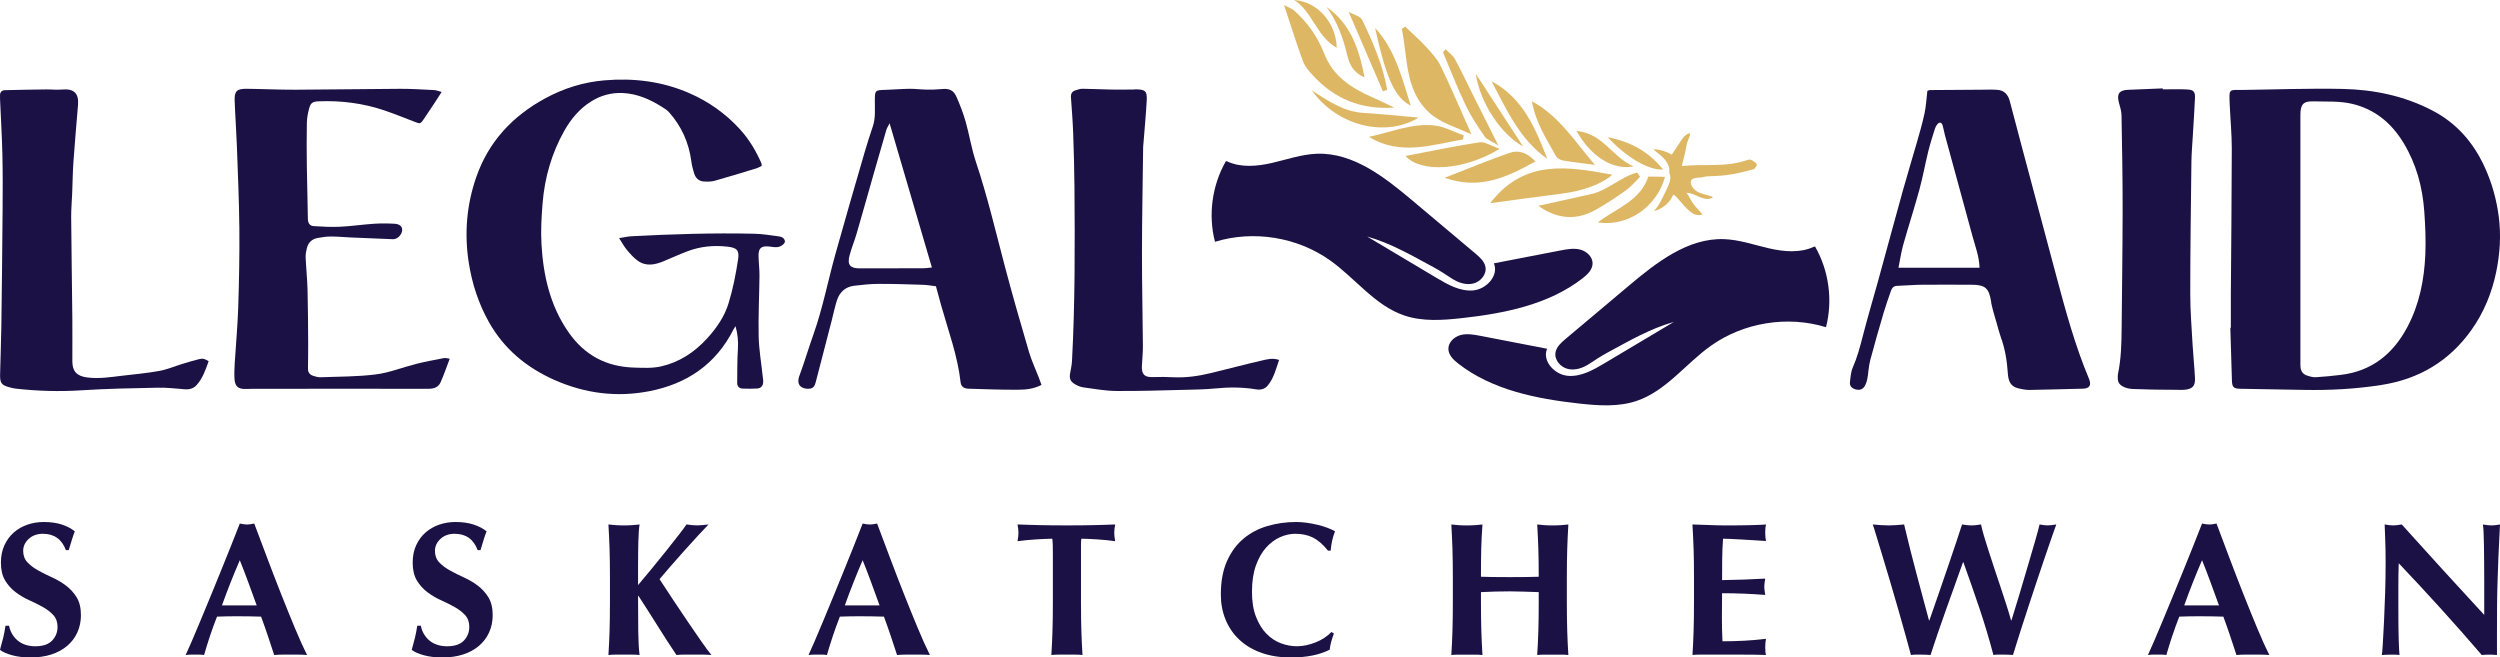
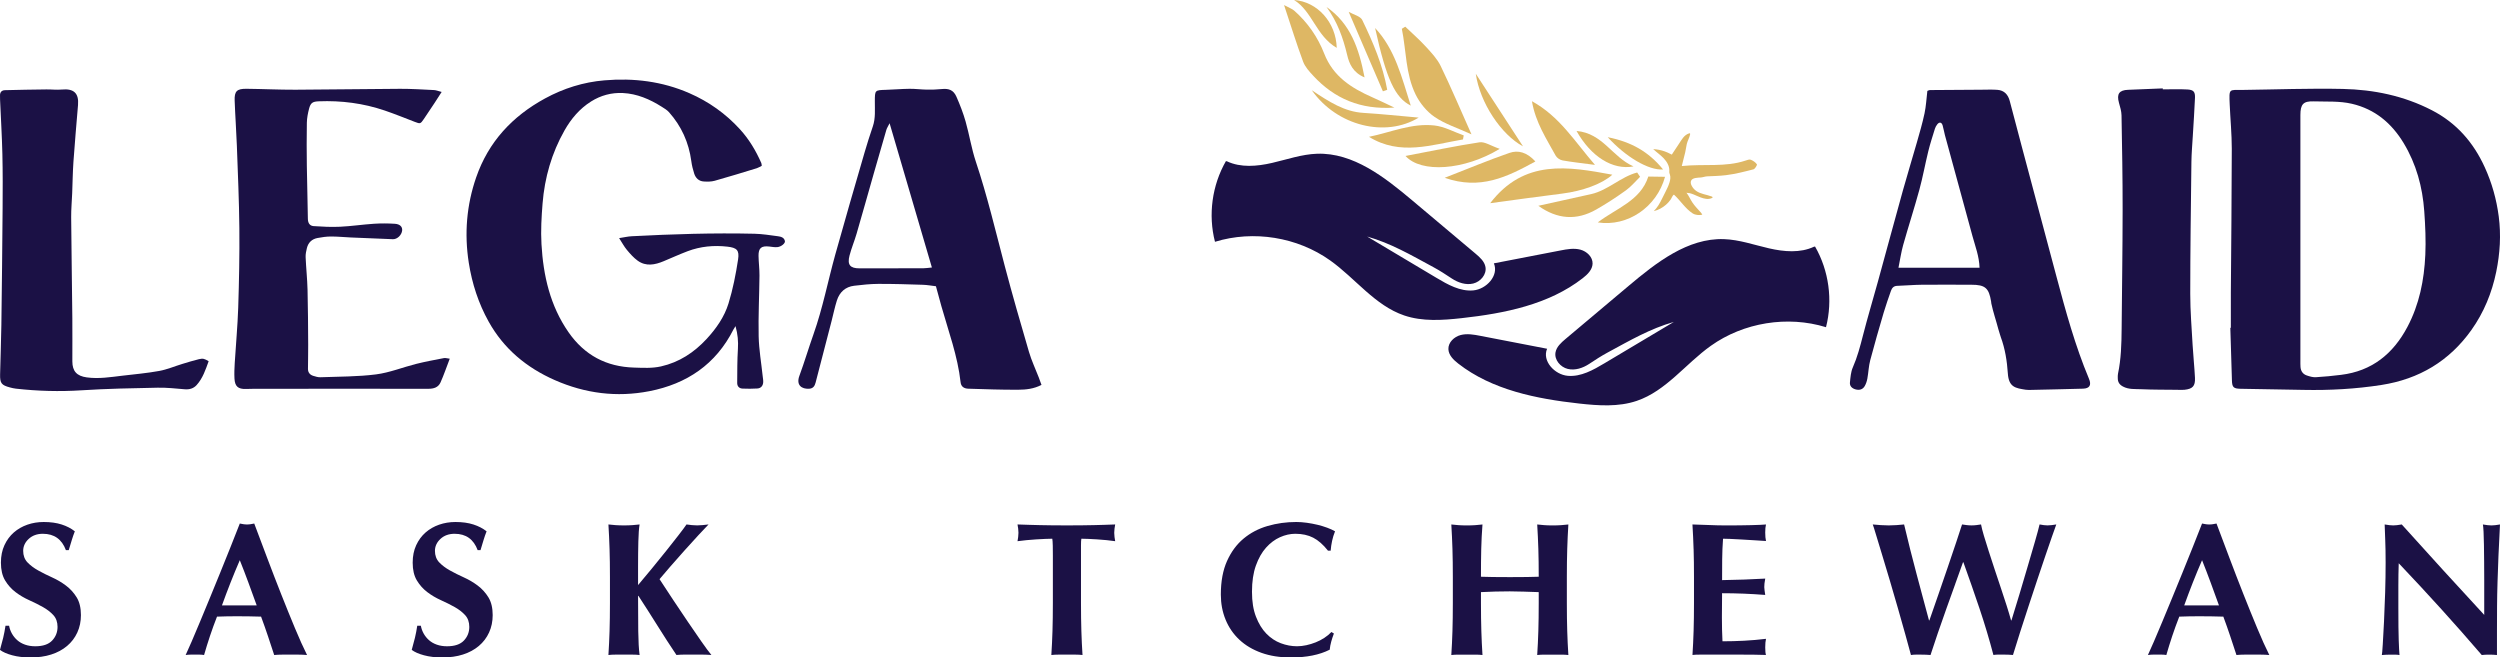
<svg xmlns="http://www.w3.org/2000/svg" id="Layer_2" data-name="Layer 2" viewBox="0 0 2222.65 584.53">
  <defs>
    <style> .cls-1 { fill: #deb764; } .cls-2 { fill: #1b1145; } </style>
  </defs>
  <g id="Isolation_Mode" data-name="Isolation Mode">
    <g>
      <g id="cQGIj7">
        <g>
          <path class="cls-2" d="M1983.35,291.45c0-10.46-.06-20.93,.01-31.39,.29-42.57,.79-85.14,.83-127.71,.01-13.17-1.29-26.34-1.85-39.52-.61-14.55-.69-12.72,11.31-12.87,29.76-.37,59.53-1.54,89.27-.89,27.55,.6,54.25,6.1,79.15,18.94,21.89,11.29,36.91,28.57,46.98,50.6,6.39,13.96,10.48,28.6,12.47,43.79,2.16,16.5,1.13,32.91-2.21,49.19-3.86,18.76-10.99,36.19-22.09,51.81-19.64,27.61-46.47,43.63-79.97,48.86-22.94,3.58-45.98,4.84-69.15,4.38-18.73-.37-37.46-.63-56.19-.99-6.19-.12-7.42-1.37-7.6-7.46-.48-15.58-.95-31.16-1.42-46.74h.48Zm61.84-79.6c0,36.32,0,72.65,0,108.97,0,1.83-.03,3.67,.1,5.5,.26,3.64,2.14,6.32,5.57,7.48,2.57,.87,5.37,1.72,8.01,1.57,7.49-.41,14.96-1.2,22.41-2.1,27.5-3.33,46.37-18.7,59.03-42.56,10.61-20,14.92-41.7,15.94-64,.59-12.96-.01-26.03-.94-38.98-1.54-21.47-7.1-41.95-18.31-60.5-10.65-17.62-25.42-30.16-46.02-34.96-11.19-2.6-22.56-1.77-33.86-2.15-9.43-.32-11.93,2.6-11.93,12.19,0,36.51,0,73.02,0,109.52Z" />
          <path class="cls-2" d="M677.27,147.4c-1.53,.76-2.91,1.68-4.42,2.15-12.46,3.81-24.91,7.66-37.46,11.17-3.09,.86-6.55,.84-9.8,.63-4.28-.28-7.11-3.06-8.39-6.97-1.19-3.64-2.09-7.44-2.6-11.23-2.22-16.49-8.77-30.99-19.81-43.4-1.78-2-4.26-3.43-6.56-4.89-10.55-6.66-21.87-11.54-34.45-12.15-10.08-.49-19.64,2.08-28.3,7.53-10.21,6.44-17.73,15.39-23.59,25.72-11.4,20.12-17.65,41.91-19.5,64.86-.97,12.04-1.67,24.22-.98,36.25,1.6,28,7.68,54.83,24.1,78.39,14.12,20.25,33.43,30.62,58.2,31.35,8.08,.24,16.04,.75,24.02-1.06,16.19-3.67,29.36-12.37,40.44-24.33,8.56-9.23,15.85-19.66,19.53-31.64,3.91-12.71,6.5-25.92,8.51-39.09,1.27-8.29-1.14-10.45-9.56-11.4-12.02-1.35-23.89-.25-35.26,4.05-7.21,2.73-14.24,5.93-21.35,8.9-7.77,3.25-15.69,4.86-23.08-.46-3.66-2.64-6.76-6.19-9.68-9.69-2.4-2.87-4.16-6.26-6.83-10.38,4.51-.69,7.86-1.5,11.23-1.67,36.32-1.89,72.67-3.07,109.05-2.22,6.94,.16,13.87,1.29,20.77,2.2,2.7,.35,5.67,1.03,6.35,4.32,.42,2.02-3.37,5.11-6.83,5.39-2.33,.2-4.73-.27-7.09-.54-7.01-.8-9.63,1.32-9.53,8.29,.09,5.86,.89,11.71,.84,17.56-.17,17.97-1.12,35.95-.73,53.9,.26,11.86,2.33,23.67,3.58,35.5,.19,1.81,.57,3.65,.46,5.45-.2,3.13-2.02,5.29-5.15,5.51-4.39,.3-8.81,.26-13.21,.09-3.01-.12-4.79-2.06-4.76-5.04,.08-10.08,0-20.18,.64-30.24,.42-6.67-.12-13.04-2.13-20.26-.92,1.5-1.44,2.21-1.83,2.98-15.63,30.96-41.4,48.38-74.85,54.88-28.94,5.63-57,2.02-84.02-9.87-25.15-11.07-45.33-27.87-58.75-51.94-9.08-16.29-14.81-33.88-17.7-52.41-4.04-25.89-1.97-51.2,6.59-75.93,10.92-31.54,32.07-54.23,61.14-70.09,16.54-9.03,34.23-14.55,52.87-16.13,25.96-2.2,51.28,.84,75.49,11.4,17.31,7.55,32.26,18.18,44.94,32.04,8.13,8.89,14.24,19.1,19.05,30.1,.27,.63,.24,1.39,.4,2.44Z" />
          <path class="cls-2" d="M925.94,342.2c-6.86,3.55-13.72,4.24-20.39,4.29-14.86,.12-29.73-.48-44.6-.91-4.07-.12-6.51-1.99-6.93-5.74-2.59-23.35-10.76-45.28-17.09-67.68-1.59-5.64-3.1-11.31-4.83-17.67-3.73-.43-7.67-1.17-11.63-1.3-13.22-.42-26.44-.85-39.66-.8-7.13,.03-14.27,.82-21.36,1.65-7.93,.93-13.06,5.73-15.42,13.15-1.89,5.93-3.12,12.06-4.68,18.1-4.73,18.29-9.47,36.58-14.23,54.86-.79,3.02-2.16,5.28-5.89,5.47-6.23,.31-11.68-2.95-8.51-11.55,4.51-12.21,8.2-24.72,12.55-36.99,8.17-23.07,12.77-47.1,19.3-70.61,8.45-30.41,17.33-60.7,26.11-91.01,2.25-7.75,4.71-15.45,7.32-23.09,2.51-7.35,1.73-14.89,1.78-22.38,.06-9.91,0-9.84,9.98-10.13,6.97-.2,13.92-.84,20.89-.91,5.12-.05,10.25,.66,15.38,.74,4.39,.07,8.81-.06,13.18-.51,6.38-.66,10.46,.85,13.07,6.73,3.18,7.19,6.05,14.59,8.2,22.14,3.36,11.82,5.22,24.1,9.11,35.72,10.19,30.51,17.54,61.76,25.72,92.81,6.73,25.54,14.07,50.92,21.5,76.27,2.26,7.72,5.76,15.08,8.67,22.61,.78,2.03,1.49,4.08,2.46,6.74Zm-135.03-232.64c-1.37,2.77-2.4,4.25-2.88,5.9-3.77,12.82-7.45,25.67-11.12,38.52-5.13,17.95-10.15,35.94-15.37,53.87-1.89,6.5-4.56,12.79-6.26,19.34-2.14,8.23,.5,11.38,8.84,11.38,18.91,.01,37.82,0,56.74-.07,2.28,0,4.55-.4,7.65-.69-12.56-42.84-24.88-84.87-37.6-128.24Z" />
          <path class="cls-2" d="M1713.56,80.81c.4-.13,1.42-.73,2.44-.74,15.21-.15,30.41-.23,45.62-.31,4.74-.02,9.5-.25,14.21,.11,6.07,.46,9.47,4.24,10.97,9.97,3.53,13.47,7.08,26.94,10.67,40.4,10.29,38.62,20.62,77.24,30.91,115.86,8.17,30.68,16.54,61.29,28.85,90.66,2.36,5.63,.56,8.62-5.34,8.79-16.02,.47-32.04,.78-48.06,1.14-.8,.02-2.11-.07-2.91-.2-8.8-1.42-15.01-2.05-15.83-14.51-.72-10.95-2.42-21.87-6.27-32.29-.25-.69-.44-1.42-.67-2.12-.53-1.62-1.06-3.25-1.49-4.9-2.03-7.81-4.57-14.94-6.26-22.94-.11-.54-.09-1.1-.18-1.64-1.95-12.07-5.3-14.93-17.45-14.94-14.7-.01-29.4-.14-44.1,0-7.33,.08-14.65,.75-21.98,.98-3.15,.1-4.65,1.93-5.54,4.49-2.22,6.41-4.53,12.81-6.44,19.31-4.14,14.07-8.23,28.15-11.96,42.33-1.39,5.28-1.56,10.86-2.54,16.25-.42,2.3-1.17,4.65-2.32,6.67-1.74,3.07-4.71,3.94-8.1,3.03-3.17-.85-5.43-2.88-5.08-6.26,.47-4.5,.79-9.28,2.57-13.33,4.02-9.14,6.51-18.64,8.97-28.25,4.09-15.98,8.85-31.79,13.24-47.69,7.5-27.22,14.84-54.48,22.4-81.68,3.93-14.14,8.28-28.16,12.3-42.27,2.46-8.62,4.99-17.25,6.85-26,1.35-6.36,1.66-12.95,2.5-19.93Zm46.38,157.24c-.33-10.16-3.76-18.9-6.22-27.87-8.23-30.05-16.42-60.1-24.6-90.16-.77-2.83-1.17-5.76-2.02-8.56-.87-2.88-2.95-3.23-4.78-.87-.89,1.14-1.65,2.49-2.07,3.86-2.05,6.64-4.22,13.27-5.88,20.01-2.8,11.38-4.86,22.96-7.95,34.26-4.48,16.43-9.76,32.64-14.37,49.04-1.81,6.45-2.75,13.14-4.2,20.29h72.09Z" />
          <path class="cls-2" d="M392.66,81.75c-2.61,4.06-4.45,6.98-6.35,9.86-3.14,4.75-6.28,9.49-9.49,14.2-3,4.41-3.2,4.4-8.02,2.55-8.92-3.41-17.76-7.04-26.8-10.11-18.98-6.45-38.56-8.97-58.58-8.18-5.49,.22-7.28,1.35-8.66,6.65-1.05,4.05-1.87,8.28-1.95,12.44-.23,12.84-.18,25.7-.01,38.54,.2,15.58,.73,31.15,.91,46.73,.05,3.78,1.58,6.36,5.12,6.6,7.83,.53,15.72,.93,23.54,.56,10.03-.48,20.01-1.99,30.03-2.65,6.17-.41,12.41-.37,18.59,.01,4.63,.29,6.84,2.69,6.56,5.86-.37,4.18-4.43,8.02-8.25,7.86-12.47-.52-24.94-1-37.41-1.54-5.86-.26-11.72-.87-17.58-.86-4.01,0-8.06,.59-12.01,1.33-4.93,.92-8.23,4.01-9.44,8.92-.65,2.65-1.25,5.43-1.14,8.12,.42,9.69,1.46,19.36,1.71,29.06,.42,16.28,.46,32.57,.57,48.86,.05,7.16-.17,14.31-.19,21.47,0,3.13,1.74,5.21,4.64,6.12,2.08,.65,4.32,1.33,6.46,1.25,16.49-.63,33.1-.44,49.41-2.54,12.09-1.55,23.73-6.32,35.66-9.32,8.18-2.05,16.49-3.56,24.77-5.18,1.27-.25,2.68,.27,5.11,.56-2.91,7.57-5.24,14.46-8.19,21.07-1.99,4.46-6.02,5.69-10.94,5.68-51.83-.1-103.66-.02-155.49,.01-2.2,0-4.41,.07-6.61,.14-6.91,.2-9.79-2.25-10.16-9.28-.24-4.57-.05-9.17,.23-13.74,1-16.44,2.56-32.87,3.1-49.33,.76-23.46,1.23-46.94,1.01-70.41-.23-24.55-1.33-49.1-2.22-73.64-.49-13.36-1.49-26.7-1.96-40.06-.29-8.25,1.99-10.5,10.41-10.42,14.5,.14,29,.88,43.49,.83,31.04-.11,62.08-.68,93.12-.81,10.08-.04,20.17,.62,30.25,1.11,1.87,.09,3.71,.9,6.72,1.67Z" />
          <path class="cls-2" d="M185.5,321.14c-2.71,7.45-5.18,15.12-10.71,21.23-2.69,2.98-6.31,4.07-10.49,3.72-8.04-.67-16.12-1.58-24.16-1.41-22.57,.45-45.17,.86-67.69,2.32-19.52,1.26-38.87,.71-58.24-1.45-1.82-.2-3.62-.63-5.39-1.1-7.54-2.02-8.9-3.73-8.73-11.58,.32-14.66,.93-29.32,1.13-43.99,.47-34.49,.83-68.98,1.1-103.47,.12-16.15,.18-32.32-.2-48.46C1.73,120.82,.76,104.72,.06,88.61c-.05-1.1,.03-2.21-.04-3.3-.21-3.16,1.35-5.06,4.39-5.14,12.27-.33,24.55-.52,36.83-.67,4.58-.06,9.21,.53,13.75,.1,10.64-1.02,15.26,3.28,14.38,13.77-1.41,16.79-2.89,33.58-4.07,50.38-.65,9.32-.75,18.67-1.12,28.01-.29,7.14-.96,14.28-.9,21.41,.24,29.9,.73,59.8,1.03,89.71,.13,12.8-.01,25.61,.01,38.42,.02,8.77,3.97,12.99,12.78,14.21,10.69,1.48,21.19-.26,31.73-1.5,10.92-1.29,21.92-2.25,32.72-4.22,6.98-1.27,13.66-4.15,20.49-6.23,4.91-1.49,9.83-3.02,14.82-4.23,3.63-.88,4.95-.41,8.64,1.82Z" />
-           <path class="cls-2" d="M1137.17,320.01c-2.78,8.27-4.74,16.31-10.12,22.8-2.46,2.97-6.14,4.04-10,3.39-12.22-2.05-24.43-2.05-36.76-.83-9.12,.9-18.32,1.01-27.49,1.23-20.2,.47-40.4,1.19-60.59,1-9.66-.09-19.32-1.89-28.94-3.18-2.48-.33-5-1.37-7.2-2.61-4.64-2.6-5.59-5.33-4.57-10.57,.66-3.41,1.38-6.85,1.57-10.31,2.74-51.14,2.58-102.33,2.2-153.51-.12-16.13-.56-32.27-1.13-48.4-.39-10.79-1.22-21.56-1.99-32.33-.23-3.23,.88-5.41,3.94-6.36,2.09-.65,4.28-1.44,6.41-1.41,8.44,.09,16.87,.56,25.3,.71,6.61,.12,13.22,0,19.82-.03,.73,0,1.46-.19,2.19-.18,8.5,.16,10.15,1.55,9.69,10.04-.67,12.43-1.87,24.83-2.84,37.24-.11,1.46-.32,2.92-.34,4.38-.39,31.37-1,62.74-1.04,94.11-.04,27.7,.64,55.4,.83,83.1,.04,5.85-.73,11.7-.92,17.55-.24,7.17,2.61,9.66,9.61,9.41,6.19-.22,12.41-.12,18.61,.17,11.31,.52,22.36-1.11,33.28-3.76,14.82-3.58,29.55-7.52,44.4-10.94,4.88-1.12,9.93-2.77,16.09-.72Z" />
          <path class="cls-2" d="M1922.84,79.45c7.34,0,14.7-.32,22.01,.11,5.39,.32,6.83,2.09,6.62,7.45-.46,11.34-1.28,22.67-1.94,34-.44,7.68-1.14,15.36-1.23,23.05-.47,39.07-1.02,78.15-1.03,117.22,0,15.19,1.24,30.38,2.1,45.56,.55,9.69,1.62,19.35,2.09,29.04,.36,7.39-2.09,9.93-9.44,10.67-2.18,.22-4.41,.04-6.61,.01-10.63-.13-21.26-.04-31.87-.52-5.4-.25-10.96,.37-16.15-2.42-3.21-1.73-4.56-4.02-4.56-7.41,0-1.28-.08-2.6,.18-3.84,2.79-13.18,3.13-26.54,3.25-39.93,.3-35.4,.85-70.81,.88-106.21,.03-27.88-.48-55.76-.98-83.63-.07-3.76-1.26-7.55-2.28-11.23-2.17-7.81,.17-11.22,8.13-11.52,10.27-.39,20.53-.83,30.8-1.25,0,.28,.01,.57,.02,.85Z" />
        </g>
      </g>
      <g>
        <path class="cls-2" d="M38.18,474.56c-5.18,0-9.4,1.52-12.67,4.56-3.27,3.04-4.9,6.59-4.9,10.64s1.27,7.58,3.8,10.22c2.53,2.65,5.71,5.04,9.54,7.18,3.83,2.14,7.94,4.2,12.33,6.17,4.39,1.97,8.5,4.39,12.33,7.26,3.83,2.87,7.01,6.36,9.54,10.47,2.53,4.11,3.8,9.38,3.8,15.8,0,5.63-1.07,10.78-3.21,15.46-2.14,4.68-5.18,8.67-9.12,11.99-3.94,3.32-8.64,5.86-14.11,7.6-5.46,1.75-11.57,2.62-18.33,2.62-6.08,0-11.52-.65-16.3-1.94-4.79-1.29-8.42-2.9-10.9-4.81,1.12-3.94,2.08-7.54,2.87-10.81,.79-3.27,1.46-6.81,2.03-10.64h3.21c.45,2.48,1.29,4.81,2.53,7.01,1.24,2.2,2.81,4.14,4.73,5.83,1.91,1.69,4.22,3.02,6.93,3.97,2.7,.96,5.74,1.44,9.12,1.44,6.76,0,11.74-1.69,14.95-5.07,3.21-3.38,4.81-7.43,4.81-12.16,0-4.28-1.24-7.77-3.72-10.47-2.48-2.7-5.57-5.09-9.29-7.18-3.72-2.08-7.77-4.11-12.16-6.08-4.39-1.97-8.45-4.36-12.16-7.18-3.72-2.81-6.81-6.28-9.29-10.39-2.48-4.11-3.72-9.38-3.72-15.8,0-5.85,1.04-11.04,3.13-15.54,2.08-4.5,4.87-8.28,8.36-11.32,3.49-3.04,7.52-5.35,12.08-6.93,4.56-1.58,9.38-2.36,14.44-2.36,6.08,0,11.4,.73,15.96,2.2,4.56,1.47,8.47,3.49,11.74,6.08-1.01,2.59-1.89,5.1-2.62,7.52-.73,2.42-1.66,5.49-2.79,9.21h-2.53c-3.61-9.68-10.42-14.53-20.44-14.53Z" />
        <path class="cls-2" d="M273,582.34c-2.7-.23-5.27-.34-7.69-.34h-14.36c-2.42,0-4.81,.11-7.18,.34-1.8-5.52-3.66-11.15-5.58-16.89-1.92-5.74-3.94-11.49-6.08-17.23-3.61-.11-7.21-.2-10.81-.25-3.61-.05-7.21-.08-10.81-.08-2.93,0-5.86,.03-8.78,.08-2.93,.06-5.86,.14-8.78,.25-2.25,5.74-4.34,11.49-6.25,17.23-1.92,5.74-3.66,11.38-5.24,16.89-1.35-.23-2.68-.34-3.97-.34h-8.02c-1.35,0-2.82,.11-4.39,.34,1.35-2.93,3.15-6.98,5.41-12.16,2.25-5.18,4.73-11.04,7.43-17.57,2.7-6.53,5.6-13.54,8.7-21.03,3.1-7.49,6.19-15.06,9.29-22.72,3.1-7.66,6.14-15.21,9.12-22.64,2.98-7.43,5.71-14.36,8.19-20.78,1.12,.23,2.2,.42,3.21,.59,1.01,.17,2.08,.25,3.21,.25s2.2-.08,3.21-.25c1.01-.17,2.08-.36,3.21-.59,3.6,9.57,7.46,19.82,11.57,30.75,4.11,10.93,8.25,21.65,12.42,32.18,4.17,10.53,8.22,20.53,12.16,29.99,3.94,9.46,7.54,17.46,10.81,23.99Zm-59.8-84.3c-2.93,6.76-5.69,13.43-8.28,20.02-2.59,6.59-5.13,13.32-7.6,20.19h30.91c-2.48-6.87-4.93-13.6-7.35-20.19-2.42-6.59-4.98-13.26-7.69-20.02Z" />
        <path class="cls-2" d="M404.26,474.56c-5.18,0-9.4,1.52-12.67,4.56-3.27,3.04-4.9,6.59-4.9,10.64s1.27,7.58,3.8,10.22c2.53,2.65,5.71,5.04,9.54,7.18,3.83,2.14,7.94,4.2,12.33,6.17,4.39,1.97,8.5,4.39,12.33,7.26,3.83,2.87,7.01,6.36,9.54,10.47,2.53,4.11,3.8,9.38,3.8,15.8,0,5.63-1.07,10.78-3.21,15.46-2.14,4.68-5.18,8.67-9.12,11.99-3.94,3.32-8.64,5.86-14.11,7.6-5.46,1.75-11.57,2.62-18.33,2.62-6.08,0-11.52-.65-16.3-1.94-4.79-1.29-8.42-2.9-10.9-4.81,1.12-3.94,2.08-7.54,2.87-10.81,.79-3.27,1.46-6.81,2.03-10.64h3.21c.45,2.48,1.29,4.81,2.53,7.01,1.24,2.2,2.81,4.14,4.73,5.83,1.91,1.69,4.22,3.02,6.93,3.97,2.7,.96,5.74,1.44,9.12,1.44,6.76,0,11.74-1.69,14.95-5.07,3.21-3.38,4.81-7.43,4.81-12.16,0-4.28-1.24-7.77-3.72-10.47-2.48-2.7-5.57-5.09-9.29-7.18-3.72-2.08-7.77-4.11-12.16-6.08-4.39-1.97-8.45-4.36-12.16-7.18-3.72-2.81-6.81-6.28-9.29-10.39-2.48-4.11-3.72-9.38-3.72-15.8,0-5.85,1.04-11.04,3.13-15.54,2.08-4.5,4.87-8.28,8.36-11.32,3.49-3.04,7.52-5.35,12.08-6.93,4.56-1.58,9.38-2.36,14.44-2.36,6.08,0,11.4,.73,15.96,2.2,4.56,1.47,8.47,3.49,11.74,6.08-1.01,2.59-1.89,5.1-2.62,7.52-.73,2.42-1.66,5.49-2.79,9.21h-2.53c-3.61-9.68-10.42-14.53-20.44-14.53Z" />
        <path class="cls-2" d="M567.45,561.39c.11,8.78,.51,15.77,1.18,20.95-1.92-.23-4-.34-6.25-.34h-15.2c-2.25,0-4.34,.11-6.25,.34,.45-6.98,.79-14.1,1.01-21.37,.22-7.27,.34-15.57,.34-24.92v-22.97c0-9.35-.11-17.65-.34-24.92-.23-7.26-.56-14.55-1.01-21.88,1.91,.23,4,.42,6.25,.59,2.25,.17,4.79,.25,7.6,.25s5.35-.08,7.6-.25c2.25-.17,4.33-.36,6.25-.59-.57,3.38-.93,8.45-1.1,15.2-.17,6.76-.25,14.25-.25,22.47v16.22c3.83-4.5,7.94-9.43,12.33-14.78,4.39-5.35,8.62-10.56,12.67-15.63,4.05-5.07,7.71-9.71,10.98-13.94,3.27-4.22,5.63-7.4,7.1-9.55,1.58,.23,3.15,.42,4.73,.59,1.58,.17,3.15,.25,4.73,.25s3.18-.08,4.81-.25c1.63-.17,3.41-.36,5.32-.59-1.92,1.92-4.84,5.01-8.78,9.29-3.94,4.28-8.14,8.9-12.59,13.85-4.45,4.96-8.7,9.77-12.75,14.44-4.05,4.67-7.21,8.36-9.46,11.06,3.6,5.52,7.6,11.6,11.99,18.25,4.39,6.65,8.76,13.15,13.09,19.51,4.33,6.36,8.36,12.22,12.08,17.57,3.72,5.35,6.7,9.38,8.95,12.08-3.27-.23-6.19-.34-8.78-.34h-14.95c-2.42,0-4.87,.11-7.35,.34-5.74-8.56-11.38-17.26-16.89-26.1-5.52-8.84-11.15-17.65-16.89-26.44h-.34c0,12.28,.06,22.81,.17,31.59Z" />
-         <path class="cls-2" d="M826.76,582.34c-2.7-.23-5.27-.34-7.69-.34h-14.36c-2.42,0-4.81,.11-7.18,.34-1.8-5.52-3.66-11.15-5.58-16.89-1.92-5.74-3.94-11.49-6.08-17.23-3.61-.11-7.21-.2-10.81-.25-3.61-.05-7.21-.08-10.81-.08-2.93,0-5.86,.03-8.78,.08-2.93,.06-5.86,.14-8.78,.25-2.25,5.74-4.34,11.49-6.25,17.23-1.92,5.74-3.66,11.38-5.24,16.89-1.35-.23-2.68-.34-3.97-.34h-8.02c-1.35,0-2.82,.11-4.39,.34,1.35-2.93,3.15-6.98,5.41-12.16,2.25-5.18,4.73-11.04,7.43-17.57,2.7-6.53,5.6-13.54,8.7-21.03,3.1-7.49,6.19-15.06,9.29-22.72,3.1-7.66,6.14-15.21,9.12-22.64,2.98-7.43,5.71-14.36,8.19-20.78,1.12,.23,2.2,.42,3.21,.59,1.01,.17,2.08,.25,3.21,.25s2.2-.08,3.21-.25c1.01-.17,2.08-.36,3.21-.59,3.6,9.57,7.46,19.82,11.57,30.75,4.11,10.93,8.25,21.65,12.42,32.18,4.17,10.53,8.22,20.53,12.16,29.99,3.94,9.46,7.54,17.46,10.81,23.99Zm-59.8-84.3c-2.93,6.76-5.69,13.43-8.28,20.02-2.59,6.59-5.13,13.32-7.6,20.19h30.91c-2.48-6.87-4.93-13.6-7.35-20.19-2.42-6.59-4.98-13.26-7.69-20.02Z" />
        <path class="cls-2" d="M935.97,484.86c-.06-2.7-.2-4.67-.42-5.91-1.69,0-3.77,.06-6.25,.17-2.48,.11-5.13,.25-7.94,.42-2.82,.17-5.69,.4-8.62,.68-2.93,.28-5.63,.59-8.11,.93,.22-1.24,.42-2.48,.59-3.72,.17-1.24,.25-2.48,.25-3.72s-.08-2.48-.25-3.72c-.17-1.24-.37-2.48-.59-3.72,3.83,.11,7.29,.23,10.39,.34,3.1,.11,6.25,.2,9.46,.25,3.21,.06,6.7,.11,10.47,.17,3.77,.06,8.3,.08,13.6,.08s9.82-.03,13.6-.08c3.77-.05,7.24-.11,10.39-.17,3.15-.05,6.22-.14,9.21-.25,2.98-.11,6.22-.22,9.71-.34-.23,1.24-.42,2.48-.59,3.72-.17,1.24-.25,2.48-.25,3.72s.08,2.48,.25,3.72c.17,1.24,.36,2.48,.59,3.72-2.25-.34-4.79-.65-7.6-.93-2.82-.28-5.6-.51-8.36-.68-2.76-.17-5.38-.31-7.86-.42-2.48-.11-4.56-.17-6.25-.17-.11,.56-.2,1.35-.25,2.36-.06,1.01-.08,2.2-.08,3.55v51.19c0,9.35,.11,17.65,.34,24.92,.22,7.26,.56,14.39,1.01,21.37-1.92-.23-4-.34-6.25-.34h-15.2c-2.25,0-4.34,.11-6.25,.34,.45-6.98,.79-14.1,1.01-21.37,.22-7.27,.34-15.57,.34-24.92v-42.23c0-3.27-.03-6.25-.08-8.95Z" />
        <path class="cls-2" d="M1183.55,570.43c-.68,2.42-1.13,4.81-1.35,7.18-9.12,4.62-20.61,6.93-34.46,6.93-9.8,0-18.56-1.38-26.27-4.14-7.71-2.76-14.25-6.64-19.6-11.66-5.35-5.01-9.43-10.95-12.25-17.82-2.82-6.87-4.22-14.3-4.22-22.3,0-11.71,1.83-21.65,5.49-29.82,3.66-8.16,8.56-14.81,14.7-19.93,6.14-5.12,13.26-8.87,21.37-11.23,8.11-2.36,16.61-3.55,25.51-3.55,2.93,0,6.02,.23,9.29,.68,3.27,.45,6.42,1.04,9.46,1.77,3.04,.73,5.94,1.6,8.7,2.62,2.76,1.01,5.09,2.08,7.01,3.21-1.13,2.82-2,5.66-2.62,8.53-.62,2.87-1.04,5.77-1.27,8.7h-2.37c-4.28-5.41-8.67-9.26-13.18-11.57-4.51-2.31-9.8-3.46-15.88-3.46-4.51,0-9.04,1.01-13.6,3.04-4.56,2.03-8.7,5.13-12.42,9.29-3.72,4.17-6.73,9.49-9.04,15.96-2.31,6.48-3.46,14.22-3.46,23.23s1.18,16.08,3.55,22.21c2.37,6.14,5.43,11.15,9.21,15.04,3.77,3.88,8.05,6.73,12.84,8.53,4.79,1.8,9.6,2.7,14.44,2.7,2.7,0,5.46-.31,8.28-.93,2.81-.62,5.58-1.46,8.28-2.53,2.7-1.07,5.26-2.39,7.69-3.97,2.42-1.58,4.53-3.32,6.34-5.24l2.2,1.35c-.9,2.36-1.69,4.76-2.37,7.18Z" />
        <path class="cls-2" d="M1355.18,526c-4.28-.17-8.56-.25-12.84-.25s-8.56,.06-12.84,.17c-4.28,.11-8.56,.28-12.84,.51v9.63c0,9.35,.11,17.65,.34,24.92,.22,7.26,.56,14.39,1.01,21.37-1.92-.23-4-.34-6.25-.34h-15.2c-2.25,0-4.34,.11-6.25,.34,.45-6.98,.79-14.1,1.01-21.37,.22-7.27,.34-15.57,.34-24.92v-22.97c0-9.35-.11-17.65-.34-24.92-.23-7.26-.56-14.55-1.01-21.88,1.91,.23,4,.42,6.25,.59,2.25,.17,4.79,.25,7.6,.25s5.35-.08,7.6-.25c2.25-.17,4.33-.36,6.25-.59-.56,7.32-.93,14.56-1.1,21.71-.17,7.15-.25,15.4-.25,24.75,2.93,.11,6.45,.2,10.56,.25,4.11,.06,9.21,.09,15.29,.09s11.04-.03,14.87-.09c3.83-.05,7.38-.14,10.64-.25,0-9.35-.11-17.6-.34-24.75-.23-7.15-.57-14.39-1.01-21.71,1.91,.23,4,.42,6.25,.59,2.25,.17,4.79,.25,7.6,.25s5.35-.08,7.6-.25c2.25-.17,4.33-.36,6.25-.59-.45,7.32-.79,14.61-1.01,21.88-.23,7.26-.34,15.57-.34,24.92v22.97c0,9.35,.11,17.65,.34,24.92,.22,7.26,.56,14.39,1.01,21.37-1.92-.23-4-.34-6.25-.34h-15.2c-2.25,0-4.34,.11-6.25,.34,.45-6.98,.79-14.1,1.01-21.37,.22-7.27,.34-15.57,.34-24.92v-9.63c-4.28-.11-8.56-.25-12.84-.42Z" />
        <path class="cls-2" d="M1505.7,488.16c-.23-7.26-.56-14.55-1.01-21.88,5.07,.11,10.08,.28,15.04,.51,4.95,.23,9.97,.34,15.04,.34,8.33,0,15.74-.08,22.21-.25,6.48-.17,10.84-.36,13.09-.59-.45,1.8-.68,4.17-.68,7.1,0,1.8,.06,3.21,.17,4.22,.11,1.01,.28,2.14,.51,3.38-3.27-.22-6.84-.45-10.73-.68-3.89-.22-7.66-.45-11.32-.68-3.66-.22-6.96-.39-9.88-.51-2.93-.11-5.01-.17-6.25-.17-.45,6.19-.7,12.33-.76,18.41-.06,6.08-.08,12.22-.08,18.41,7.32-.11,13.94-.28,19.85-.51,5.91-.22,12.08-.51,18.5-.85-.34,1.92-.56,3.38-.68,4.39-.11,1.01-.17,2.08-.17,3.21,0,.9,.08,1.83,.25,2.79,.17,.96,.36,2.34,.59,4.14-12.84-1.01-25.62-1.52-38.35-1.52,0,3.61-.03,7.21-.08,10.81-.06,3.61-.08,7.21-.08,10.81,0,7.32,.17,14.36,.51,21.12,6.42,0,12.84-.17,19.26-.51,6.42-.34,12.89-.9,19.43-1.69-.23,1.24-.4,2.37-.51,3.38-.11,1.01-.17,2.42-.17,4.22s.06,3.21,.17,4.22c.11,1.01,.28,1.86,.51,2.53-3.04-.11-6.79-.2-11.23-.25-4.45-.06-10.56-.08-18.33-.08h-26.78c-2.53,0-4.45,.03-5.74,.08-1.3,.06-2.39,.14-3.29,.25,.45-6.98,.79-14.1,1.01-21.37,.22-7.27,.34-15.57,.34-24.92v-22.97c0-9.35-.11-17.65-.34-24.92Z" />
        <path class="cls-2" d="M1738.32,519.24c-2.59,7.15-5.21,14.44-7.86,21.88-2.65,7.43-5.21,14.76-7.69,21.96-2.48,7.21-4.62,13.63-6.42,19.26-2.59-.23-5.46-.34-8.62-.34h-4.39c-1.46,0-2.93,.11-4.39,.34-1.24-4.62-2.87-10.58-4.9-17.91-2.03-7.32-4.22-15.09-6.59-23.31-2.37-8.22-4.79-16.53-7.26-24.92-2.48-8.39-4.79-16.07-6.93-23.06-2.14-6.98-3.94-12.92-5.41-17.82-1.46-4.9-2.42-7.91-2.87-9.04,2.48,.23,4.9,.42,7.26,.59,2.37,.17,4.67,.25,6.93,.25s4.53-.08,6.84-.25c2.31-.17,4.59-.36,6.84-.59,1.69,7.21,3.49,14.61,5.41,22.21,1.91,7.6,3.86,15.09,5.83,22.47,1.97,7.38,3.89,14.53,5.74,21.45,1.86,6.93,3.57,13.32,5.15,19.17h.34c2.48-7.09,5.15-14.78,8.02-23.06,2.87-8.28,5.66-16.39,8.36-24.33,2.7-7.94,5.18-15.26,7.43-21.96,2.25-6.7,4-12.02,5.24-15.96,1.46,.23,2.87,.42,4.22,.59,1.35,.17,2.76,.25,4.22,.25s2.87-.08,4.22-.25c1.35-.17,2.76-.36,4.22-.59,.45,2.48,1.29,5.8,2.53,9.97,1.24,4.17,2.67,8.78,4.31,13.85,1.63,5.07,3.38,10.42,5.24,16.05,1.86,5.63,3.72,11.21,5.58,16.72,1.86,5.52,3.57,10.76,5.15,15.71,1.58,4.96,2.87,9.29,3.89,13.01h.34c2.25-7.09,4.65-14.92,7.18-23.48,2.53-8.56,4.98-16.84,7.35-24.83,2.36-8,4.5-15.31,6.42-21.96,1.91-6.64,3.27-11.66,4.05-15.04,2.81,.56,5.18,.84,7.1,.84,1.24,0,2.5-.08,3.8-.25,1.29-.17,2.62-.36,3.97-.59-.79,2.14-2.03,5.63-3.72,10.47-1.69,4.84-3.66,10.56-5.91,17.15-2.25,6.59-4.67,13.77-7.26,21.54-2.59,7.77-5.18,15.6-7.77,23.48-2.59,7.88-5.1,15.6-7.52,23.14-2.42,7.55-4.53,14.3-6.33,20.27-2.59-.23-5.46-.34-8.62-.34h-4.39c-1.46,0-2.93,.11-4.39,.34-3.61-13.74-7.69-27.39-12.25-40.97-4.56-13.57-9.38-27.39-14.44-41.47h-.34c-2.03,5.74-4.34,12.19-6.93,19.34Z" />
        <path class="cls-2" d="M2017.57,582.34c-2.7-.23-5.27-.34-7.69-.34h-14.36c-2.42,0-4.81,.11-7.18,.34-1.8-5.52-3.66-11.15-5.58-16.89-1.92-5.74-3.94-11.49-6.08-17.23-3.61-.11-7.21-.2-10.81-.25-3.61-.05-7.21-.08-10.81-.08-2.93,0-5.86,.03-8.78,.08-2.93,.06-5.86,.14-8.78,.25-2.25,5.74-4.34,11.49-6.25,17.23-1.92,5.74-3.66,11.38-5.24,16.89-1.35-.23-2.68-.34-3.97-.34h-8.02c-1.35,0-2.82,.11-4.39,.34,1.35-2.93,3.15-6.98,5.41-12.16,2.25-5.18,4.73-11.04,7.43-17.57,2.7-6.53,5.6-13.54,8.7-21.03,3.1-7.49,6.19-15.06,9.29-22.72,3.1-7.66,6.14-15.21,9.12-22.64,2.98-7.43,5.71-14.36,8.19-20.78,1.12,.23,2.2,.42,3.21,.59,1.01,.17,2.08,.25,3.21,.25s2.2-.08,3.21-.25c1.01-.17,2.08-.36,3.21-.59,3.6,9.57,7.46,19.82,11.57,30.75,4.11,10.93,8.25,21.65,12.42,32.18,4.17,10.53,8.22,20.53,12.16,29.99,3.94,9.46,7.54,17.46,10.81,23.99Zm-59.8-84.3c-2.93,6.76-5.69,13.43-8.28,20.02-2.59,6.59-5.13,13.32-7.6,20.19h30.91c-2.48-6.87-4.93-13.6-7.35-20.19-2.42-6.59-4.98-13.26-7.69-20.02Z" />
        <path class="cls-2" d="M2120.96,499.9c0-7.77-.11-14.3-.34-19.6-.23-5.29-.4-9.97-.51-14.02,3.15,.56,5.69,.84,7.6,.84s4.45-.28,7.6-.84c12.27,13.63,24.41,27.03,36.41,40.21,11.99,13.18,24.3,26.58,36.91,40.21v-31.08c0-5.52-.03-10.95-.08-16.3-.06-5.35-.11-10.27-.17-14.78-.06-4.5-.17-8.39-.34-11.66-.17-3.27-.37-5.46-.59-6.59,3.15,.56,5.69,.84,7.6,.84s4.45-.28,7.6-.84c-.56,10.25-1.01,19.51-1.35,27.79s-.62,16.08-.84,23.4c-.23,7.32-.37,14.56-.42,21.71-.06,7.15-.08,14.78-.08,22.89v20.27c-2.25-.23-4.56-.34-6.93-.34s-4.68,.11-6.59,.34c-23.2-27.03-47.81-54.23-73.82-81.59-.11,3.27-.2,6.53-.25,9.8-.06,3.27-.08,6.59-.08,9.97v19.6c0,6.76,.03,12.5,.08,17.23,.06,4.73,.14,8.73,.25,11.99,.11,3.27,.22,5.94,.34,8.03,.11,2.08,.22,3.74,.34,4.98-1.35-.23-2.7-.34-4.05-.34h-3.88c-2.59,0-5.18,.11-7.77,.34,.22-.9,.51-4.11,.84-9.63,.34-5.52,.7-12.25,1.1-20.19,.39-7.94,.73-16.56,1.01-25.85,.28-9.29,.42-18.22,.42-26.78Z" />
      </g>
      <g>
        <g>
          <path class="cls-2" d="M1090.78,143.39c12.32,5.84,26.81,4.52,40.1,1.47,13.29-3.05,26.37-7.7,39.99-8.17,32.25-1.12,60.16,20.84,84.85,41.61,18.7,15.73,37.4,31.47,56.1,47.2,3.86,3.25,7.96,6.91,8.85,11.87,1.18,6.61-4.35,13.11-10.87,14.7-6.52,1.59-13.46-.76-19.06-4.46-5.61-3.7-10.46-6.9-16.36-10.1-20.52-11.09-37.74-21.17-58.93-27.23,20.54,12.24,41.07,24.48,61.61,36.72,10.09,6.02,21.08,12.25,32.78,11.19,11.7-1.06,22.91-13.25,18.31-24.06,19.72-3.81,39.45-7.63,59.17-11.44,5.85-1.13,11.94-2.26,17.7-.74,5.76,1.52,11.07,6.51,10.88,12.47-.17,5.37-4.51,9.6-8.75,12.9-30.18,23.53-69.56,31.32-107.6,35.53-17.09,1.89-34.81,3.14-51.1-2.38-26.06-8.82-43.42-32.96-65.83-48.92-29.18-20.79-68.18-27.1-102.43-16.58-6.18-23.95-2.61-50.26,9.72-71.7" />
          <path class="cls-2" d="M1612.83,219.31c-12.32,5.84-26.81,4.52-40.1,1.47-13.29-3.05-26.37-7.7-39.99-8.17-32.25-1.12-60.16,20.84-84.85,41.61-18.7,15.73-37.4,31.47-56.1,47.2-3.86,3.25-7.96,6.91-8.85,11.87-1.18,6.61,4.35,13.11,10.87,14.7s13.46-.76,19.06-4.45c5.61-3.7,10.46-6.9,16.36-10.1,20.52-11.09,37.74-21.17,58.93-27.23-20.54,12.24-41.07,24.48-61.61,36.72-10.09,6.02-21.08,12.25-32.78,11.19-11.7-1.06-22.91-13.25-18.31-24.06-19.72-3.81-39.45-7.63-59.17-11.44-5.85-1.13-11.94-2.26-17.7-.74-5.76,1.52-11.07,6.51-10.88,12.47,.17,5.37,4.51,9.6,8.75,12.9,30.18,23.53,69.56,31.32,107.6,35.53,17.09,1.89,34.81,3.14,51.1-2.38,26.06-8.82,43.42-32.96,65.83-48.92,29.18-20.79,68.18-27.1,102.43-16.58,6.18-23.95,2.61-50.26-9.72-71.7" />
        </g>
        <g>
          <path class="cls-1" d="M1492.55,128.06c-1.82,2.71-3.58,5.45-5.4,8.15-.73,1.09-.54,1.42-1.36,1.01-.24-.12-.57-.3-1.03-.54-1.54-.81-3.13-1.51-4.76-2.09-3.27-1.16-6.72-1.84-10.19-2,3.03,2.81,6.48,5.16,9.33,8.16,2.85,2.99,5.12,6.86,5,10.99-.02,.65-.1,1.31,.02,1.95,.1,.53,.32,1.03,.49,1.55,.74,2.25,.33,4.72-.36,6.99-.95,3.11-2.42,6.03-3.88,8.93-.91,1.81-1.82,3.62-2.73,5.43-.99,1.97-1.99,3.95-3.17,5.81-1.21,1.9-2.61,3.68-4.18,5.3,4.02-.97,7.76-2.97,10.86-5.7,1.55-1.36,2.94-2.91,4.13-4.6,.85-1.2,1.6-3.74,2.94-4.35,5.72,5.19,10.02,12.39,16.6,16.65,2.33,1.51,5.88,1.84,8.57,1.18-.39-.97-1.1-1.77-1.8-2.54-2.41-2.65-4.92-5.24-6.93-8.22-2-2.98-3.16-6-5.37-8.84,.21,.28,2.55,.36,3.02,.48,1.17,.29,2.3,.7,3.42,1.14,2.09,.83,4.1,1.88,6.22,2.64,3.32,1.18,6.6,2.01,10,.54,.25-.11,.53-.27,.59-.54,.08-.4-.37-.69-.76-.83-4.64-1.78-9.91-2.15-13.93-5.06-1.56-1.13-2.87-2.62-3.79-4.32-.72-1.33-1.21-2.91-.75-4.35,1.01-3.15,6.35-2.97,8.87-3.19,1.91-.17,3.56-.9,5.5-1,5.59-.27,11.17-.36,16.74-1.05,8.24-1.01,16.38-3.1,24.45-5.18,1.41-.36,3.47-3.89,3.06-4.49-1.22-1.79-3.35-3.22-5.43-4.05-1.23-.49-3.08,.22-4.55,.71-18.12,6.09-36.74,2.82-56.79,4.89,1.02-4.06,2.04-8.12,3.05-12.18,.62-2.46,.8-5,1.4-7.42,.71-2.87,2.31-5.45,2.94-8.41,.09-.4,.1-.94-.28-1.09-.19-.08-.4-.02-.6,.05-4.6,1.52-6.58,5.66-9.15,9.48Z" />
          <path class="cls-1" d="M1212.05,100.35c-16.74-1.02-30.18-9.7-45.79-20.13,22.44,31.92,65.71,42.27,95.03,24.33-17.22-1.5-33.21-3.22-49.25-4.2Z" />
          <path class="cls-1" d="M1222.53,24.87c10.1,45.68,17.7,61.91,31.72,69.04-8-24.96-13.75-49.75-31.72-69.04Z" />
          <path class="cls-1" d="M1233.31,79.83c-3.91-21.85-12.58-42.17-22.18-62.02-1.66-3.43-7.66-4.76-12.07-7.29,10.66,24.76,20.54,47.71,30.42,70.66,1.28-.45,2.56-.9,3.84-1.35Z" />
          <path class="cls-1" d="M1167.59,67.4c18.82,20.29,41.97,30.29,72.11,28.26-7.72-3.61-13.68-6.55-19.76-9.23-18.54-8.19-34.72-18.45-42.65-38.81-5.71-14.66-14.71-27.67-26.73-38.21-1.8-1.57-4.27-2.38-8.96-4.91,6.25,18.79,11.16,34.71,16.95,50.31,1.74,4.68,5.53,8.81,9.04,12.58Z" />
          <path class="cls-1" d="M1213.17,68.81c-4.95-25.82-12.6-47.9-33.8-62.58,9.54,12.96,14.74,27.4,18.37,42.77,1.83,7.75,5.13,15.52,15.43,19.81Z" />
          <path class="cls-1" d="M1188.44,42.56c-.63-22.63-17.17-41.05-37.93-42.56,16.29,10.12,19.59,31.9,37.93,42.56Z" />
          <path class="cls-1" d="M1275.32,111.55c-20.14-2.26-38.83,6.11-58.22,10.1,27.79,17.15,55.72,7.02,83.57,2.33,.22-1.2,.45-2.4,.67-3.6-8.66-3.06-17.14-7.83-26.03-8.83Z" />
-           <path class="cls-1" d="M1375.64,141.24c-10.51-27.16-21.63-54.09-49.57-68.99,13.37,25.13,24.84,51.56,49.57,68.99Z" />
          <path class="cls-1" d="M1258.6,84.09c3.75,7.65,9.93,15.16,16.92,19.93,9.12,6.23,20.14,9.69,32.71,15.42-9.89-22.15-18.14-41.69-27.38-60.76-3.11-6.42-8.37-11.96-13.28-17.31-5.7-6.22-12.1-11.79-18.2-17.65-1.02,.63-2.03,1.25-3.05,1.88,3.97,19.55,3.28,40.13,12.28,58.49Z" />
-           <path class="cls-1" d="M1302.95,93.37c4.66,9.77,10.72,18.96,16.93,27.87,2.14,3.07,6.64,4.49,12.24,8.04-8.72-17.34-15.93-31.63-23.09-45.95-5.11-10.22-9.89-20.62-15.4-30.62-1.91-3.47-5.56-5.98-8.42-8.93-.78,.89-1.56,1.77-2.34,2.66,6.64,15.67,12.77,31.59,20.09,46.94Z" />
          <path class="cls-1" d="M1452.31,147.94c-18.99-8.24-27.21-29.44-50.68-31.51,12.84,22.84,32.1,35.01,50.68,31.51Z" />
          <path class="cls-1" d="M1383.1,138.41c1.07,1.97,3.82,3.8,6.06,4.2,8.44,1.52,16.99,2.41,28.87,3.99-18.47-21.37-31.33-42.92-56.05-56.62,3.28,19.22,13,33.5,21.12,48.44Z" />
          <path class="cls-1" d="M1433.45,155.31c-39.19-7.24-78.31-14.19-108.58,25.34,22.95-3.08,43.4-5.99,63.89-8.52,18.15-2.24,35.92-8.72,44.69-16.82Z" />
          <path class="cls-1" d="M1342.09,135.9c-18.4,6.34-36.39,13.89-57.66,22.17,31.62,11.04,55.29-.64,80.61-14.52-7.66-8.41-15.5-10.2-22.94-7.64Z" />
          <path class="cls-1" d="M1315.42,126.51c-21.8,3.33-43.41,7.88-65.82,12.14,13.7,15.37,52.1,12.89,83.72-6.32-7.96-2.73-13.27-6.52-17.9-5.81Z" />
          <path class="cls-1" d="M1354.03,130.09c-14.25-21.9-28.11-43.21-41.97-64.51,3.7,25.98,22.78,54.3,41.97,64.51Z" />
          <path class="cls-1" d="M1445.54,169.24c4.67-3.36,8.42-7.99,12.59-12.05-.86-1.28-1.72-2.55-2.58-3.83-14.64,3.84-26,15.84-40.82,19.19-15.18,3.44-30.39,6.74-47.06,10.42,16.85,12.03,33.97,13.31,51.54,3.27,9.06-5.18,17.85-10.91,26.32-17Z" />
          <path class="cls-1" d="M1465.46,156.96c-7.03,21.66-28.29,28.02-44.93,40.77,26.48,4.11,52.43-13.63,59.79-40.54-4.69-.07-9.15-.14-14.86-.23Z" />
          <path class="cls-1" d="M1429.37,121.97c16.05,17.62,36.45,29.67,49.19,28.68-12.92-15.84-28.16-24.46-49.19-28.68Z" />
        </g>
      </g>
    </g>
  </g>
</svg>